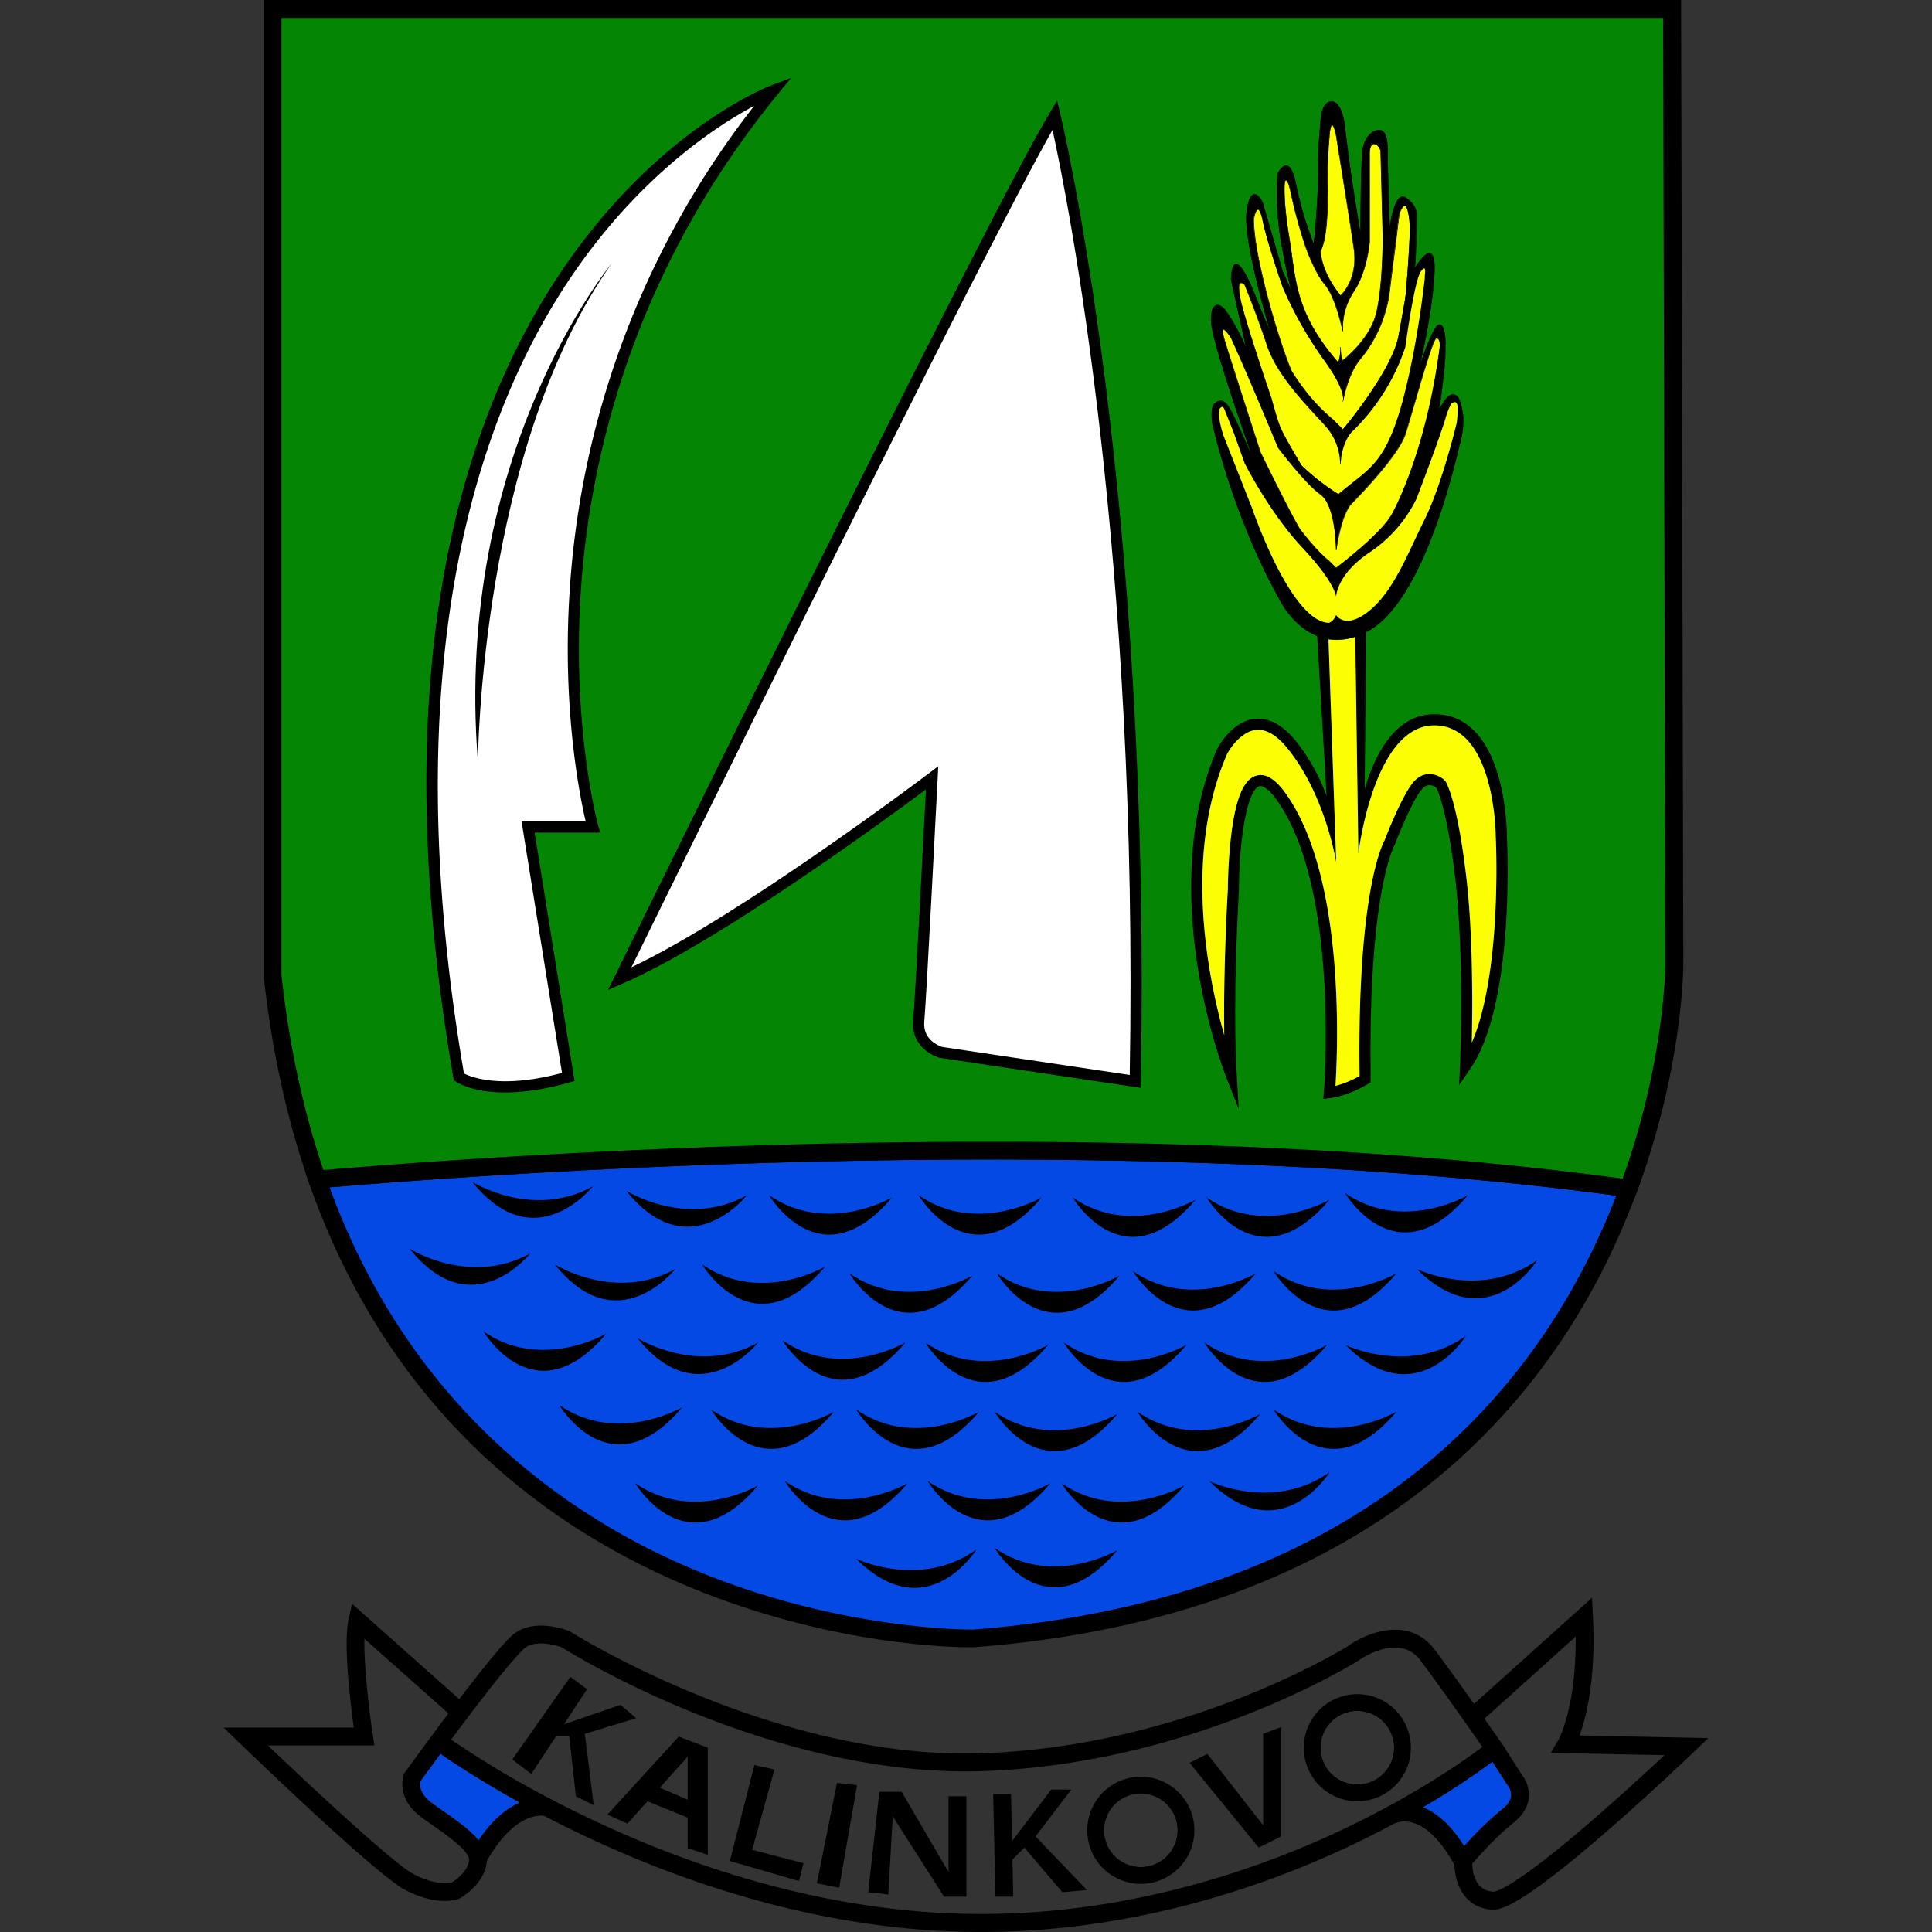
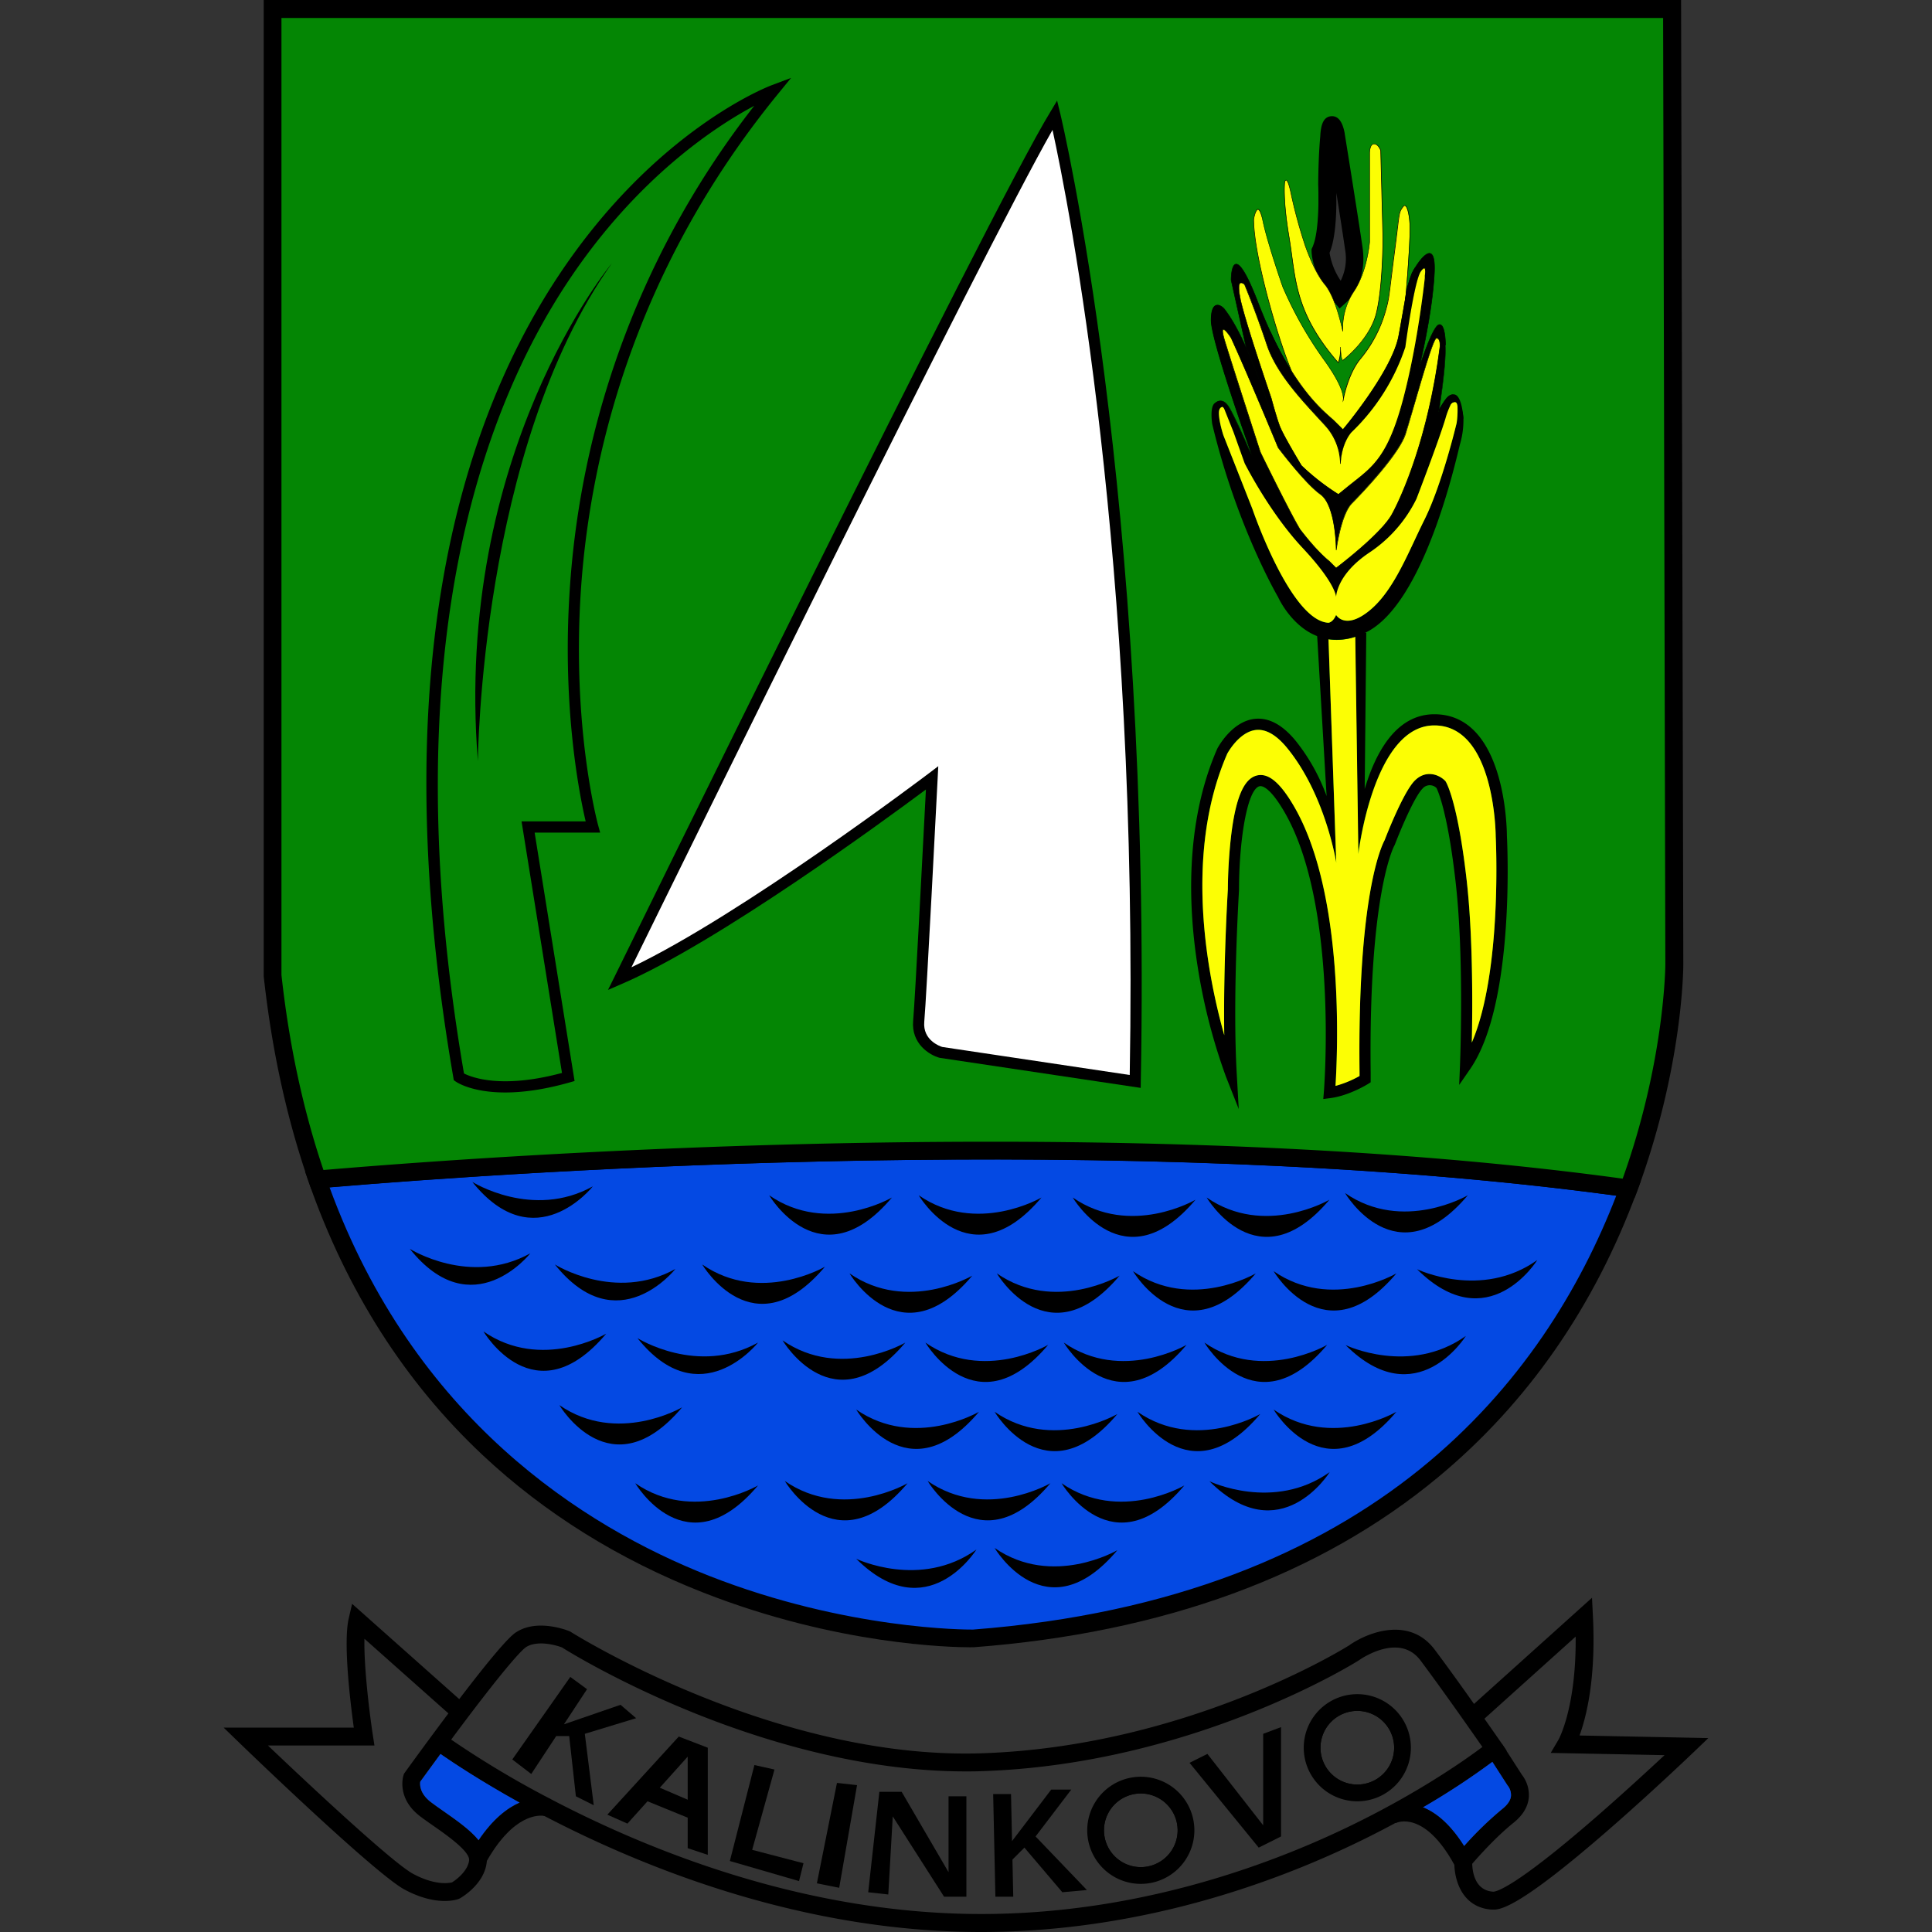
<svg xmlns="http://www.w3.org/2000/svg" version="1.1" viewBox="0 0 1000 1000" data-name="Layer 1" id="Layer_1">
  <rect x="0" y="0" width="1000" height="1000" fill="#333333" stroke="none" />
  <defs id="defs4518">
    <style id="style4516">.cls-1{fill:#0449e3;}.cls-2{fill:#048604;}.cls-3{fill:#fff;}.cls-4{fill:#fcfe04;}.cls-5{stroke:#000;stroke-miterlimit:10;stroke-width:0.25px;}</style>
  </defs>
  <g transform="translate(115.769)" id="g4806">
    <path class="cls-1" d="m 727.148,615.105 c -35.076,94.991 -122.314,216.334 -339.087,232.901 0,0 -255.118,4.54 -339.607,-237.499 93.258,-8.006 418.746,-31.656 678.694,4.598 z" id="path4522" style="fill:#0449e3;stroke-width:1.155" />
    <path d="m 386.744,852.639 c -10.017,0 -69.319,-1.155 -138.488,-28.317 C 204.538,807.2 166.101,783.239 133.994,753.096 93.858,715.41 63.612,667.949 44.087,612.032 l -1.952,-5.615 5.927,-0.52 c 93.72,-8.087 419.74,-31.621 679.756,4.621 l 5.696,0.786 -1.999,5.395 c -22.078,59.742 -56.611,109.467 -102.824,147.812 -61.336,50.95 -142.174,80.595 -240.307,88.093 h -1.664 z M 54.832,614.643 C 98.549,733.999 185.522,789.801 251.306,815.668 322.439,843.616 384.664,843.489 387.853,843.466 596.596,827.383 684.124,713.734 720.805,618.894 467.998,584.627 154.755,606.186 54.832,614.596 Z" id="path4524" style="stroke-width:1.155" />
    <path class="cls-2" d="M 749.677,4.621 H 25.29 V 504.875 c 4.321,39.604 12.339,74.645 23.164,105.631 93.258,-8.087 418.735,-31.656 678.728,4.621 23.649,-64.005 23.649,-116.029 23.649,-116.029 z M 568.222,128.818 c 0.104,-0.254 0.208,-0.508 0.289,-0.763 l 0.243,-0.716 c 1.929,-5.938 2.449,-15.019 2.53,-21.812 0,-0.312 0,-0.612 0,-0.901 0,-0.705 0,-1.386 0,-2.022 0,-0.635 0,-1.086 0,-1.594 0,-2.923 -0.081,-5.003 -0.104,-5.557 0,-2.9 0.116,-11.553 0.682,-19.964 0.104,-1.479 0.22,-2.958 0.347,-4.379 0,-0.416 0.081,-0.82 0.116,-1.225 1.155,-11.553 3.466,0 3.466,0 0,0 6.932,42.747 9.243,58.921 2.311,16.174 -6.932,24.262 -6.932,24.262 -10.398,-12.709 -10.398,-23.106 -10.398,-23.106 l 0.277,-0.601 c 0.092,-0.162 0.173,-0.347 0.243,-0.543 z" id="path4526" style="fill:#048604;stroke-width:1.155" />
    <path d="m 730.232,620.2 -3.685,-0.52 C 467.489,583.553 142.336,607.052 48.847,615.058 l -3.57,0.3 -1.155,-3.385 C 32.776,579.498 24.909,543.613 20.726,505.314 V 504.818 0 H 754.356 l 1.155,499.099 c 0,2.172 -0.277,53.595 -23.938,117.623 z M 397.061,590.947 c 106.486,0 222.018,4.737 327.06,19.121 21.801,-60.805 22.09,-110.426 22.09,-110.911 L 745.055,9.3 H 29.911 V 504.621 c 3.963,36.185 11.276,70.128 21.743,100.975 57.651,-4.899 192.188,-14.649 345.406,-14.649 z m 180.496,-431.247 -3.027,-3.697 C 563.219,142.139 563.092,130.47 563.092,129.974 v -1.04 l 0.439,-0.936 c 0.081,-0.162 0.162,-0.323 0.231,-0.497 l 0.139,-0.3 v -0.116 c 0,-0.15 0.116,-0.289 0.162,-0.427 l 0.266,-0.774 c 1.363,-4.205 2.184,-11.461 2.311,-20.403 0,-0.358 0,-0.612 0,-0.843 0,-0.763 0,-1.409 0,-2.022 0,-0.612 0,-1.005 0,-1.479 0,-3.408 -0.104,-5.453 -0.104,-5.476 v -0.22 c 0,-1.768 0.069,-11.045 0.693,-20.253 0.104,-1.525 0.22,-3.027 0.358,-4.483 0,-0.208 0,-0.462 0.058,-0.716 v -0.485 c 0.347,-3.466 0.913,-9.115 5.777,-9.358 4.864,-0.243 6.239,5.892 6.828,8.85 v 0.162 c 0.069,0.427 6.932,42.978 9.243,59.002 2.634,18.485 -8.006,28.005 -8.469,28.398 z m -5.153,-28.883 a 35.942,35.942 0 0 0 5.777,14.488 25.764,25.764 0 0 0 2.311,-15.816 c -0.97,-6.828 -2.796,-18.485 -4.564,-29.68 0,0.381 0,0.786 0,1.155 0,0.37 0,1.028 0,1.617 0,0.589 0,1.375 0,2.103 0,0.266 0,0.612 0,0.982 -0.127,10.028 -1.051,17.827 -2.75,23.106 l -0.277,0.797 c -0.081,0.254 -0.22,0.601 -0.358,0.947 a 2.819,2.819 0 0 1 -0.139,0.289 z" id="path4528" style="stroke-width:1.155" />
-     <path class="cls-3" d="m 157.574,428.047 h 33.504 c 0,0 -55.455,-198.715 93.581,-381.256 0,0 -235.686,88.96 -162.9,510.652 0,0 16.174,11.553 56.611,0 z" id="path4530" style="fill:#ffffff;stroke-width:1.155" />
+     <path class="cls-3" d="m 157.574,428.047 h 33.504 z" id="path4530" style="fill:#ffffff;stroke-width:1.155" />
    <path d="m 145.721,565.461 c -17.399,0 -25.163,-5.326 -25.637,-5.673 l -0.97,-0.682 -0.196,-1.155 C 102.257,461.447 100.432,374.405 113.661,299.274 124.22,239.036 144.357,186.261 173.506,142.405 223.277,67.54 281.194,45.034 283.643,44.11 l 10.051,-3.789 -6.793,8.318 C 210.396,142.347 189.184,240.422 184.863,306.079 c -4.679,71.191 8.861,120.72 9,121.216 l 1.017,3.662 h -33.92 l 20.669,128.576 -2.461,0.705 c -13.737,3.905 -24.782,5.222 -33.447,5.222 z m -21.339,-9.843 c 3.789,1.952 19.329,8.168 50.73,-0.266 L 154.189,425.158 h 33.192 c -3.027,-12.859 -12.293,-58.401 -8.284,-119.472 A 454.342,454.342 0 0 1 274.62,54.774 c -19.305,10.271 -60.539,36.855 -96.539,91.166 -44.942,67.794 -90.67,193.886 -53.699,409.677 z" id="path4532" style="stroke-width:1.155" />
    <path class="cls-3" d="m 430.23,59.499 c 0,0 47.368,194.094 41.592,500.254 L 371.309,544.734 c 0,0 -12.709,-3.466 -11.553,-16.174 1.155,-12.709 6.932,-125.93 6.932,-125.93 0,0 -105.134,79.717 -161.745,103.979 0,0 194.094,-396.275 225.288,-447.109 z" id="path4534" style="fill:#ffffff;stroke-width:1.155" />
    <path d="M 474.652,563.092 370.546,547.518 c -5.199,-1.421 -14.753,-7.255 -13.667,-19.225 0.982,-10.791 5.384,-95.892 6.608,-119.657 -21.535,16.036 -108.138,79.486 -157.389,100.629 l -7.175,3.119 3.466,-6.99 C 204.342,501.433 396.911,108.415 427.816,58.043 l 3.57,-5.961 1.641,6.736 c 0.474,1.941 47.368,197.964 41.672,500.994 z m -102.72,-21.189 97.047,14.511 C 473.728,288.033 437.197,104.684 429.017,67.251 392.209,131.834 236.61,448.588 211.066,500.659 c 56.969,-27.058 152.861,-99.566 153.866,-100.328 l 4.945,-3.755 -0.312,6.204 c -0.243,4.621 -5.777,113.418 -6.932,126.046 -0.866,9.543 7.995,12.674 9.3,13.078 z" id="path4536" style="stroke-width:1.155" />
    <path d="m 645.189,553.307 -5.684,8.237 0.416,-9.994 c 0,-0.555 2.311,-55.71 -2.311,-95.453 -4.009,-35.064 -8.919,-46.34 -9.843,-48.212 a 4.899,4.899 0 0 0 -7.198,0.254 c -4.379,4.379 -11.854,22.436 -14.361,29.022 l -0.231,0.462 c -0.116,0.208 -13.413,24.262 -12.293,117.473 v 5.107 l -1.352,0.843 c -0.404,0.254 -9.901,6.123 -19.64,7.348 l -3.535,0.439 0.3,-3.547 c 0.081,-0.959 7.671,-96.724 -20.415,-145.027 -7.822,-13.46 -11.865,-13.575 -12.928,-13.298 -6.528,1.756 -10.571,29.103 -10.571,53.434 v 0.185 c 0,0.543 -3.466,55.744 -1.155,95.545 l 1.017,17.919 -6.597,-16.694 a 300.788,300.788 0 0 1 -14.603,-56.611 c -4.806,-30.154 -6.932,-74.264 10.028,-113.094 l 0.081,-0.173 c 0.3,-0.578 7.498,-14.164 19.456,-15.4 7.232,-0.739 14.338,3.096 21.154,11.438 a 100.109,100.109 0 0 1 15.955,28.548 l -4.875,-82.733 v -0.427 l 5.777,-0.347 0.081,2.311 3.997,115.671 c 0,0 -5.453,-35.029 -25.417,-59.407 -5.511,-6.724 -10.918,-9.866 -16.071,-9.347 -8.492,0.866 -14.372,11.264 -14.915,12.246 -22.691,51.989 -10.317,114.643 -1.571,145.732 -0.543,-35.376 1.733,-73.328 1.86,-75.454 a 263.714,263.714 0 0 1 1.606,-27.069 c 2.311,-19.918 6.528,-30.038 13.24,-31.852 5.985,-1.606 12.154,3.466 19.421,15.967 26.11,44.919 22.644,125.999 21.454,144.658 a 53.954,53.954 0 0 0 12.443,-5.072 v -1.802 c -1.155,-91.478 11.391,-117.323 12.974,-120.223 1.282,-3.35 9.693,-24.955 15.597,-30.859 5.904,-5.904 12.501,-3.142 15.643,0 l 0.231,0.231 0.173,0.277 c 0.254,0.404 6.181,10.271 10.814,50.892 3.293,28.791 3.073,65.484 2.68,84.188 15.909,-36.97 12.408,-106.047 12.362,-106.821 v -0.15 c 0,-0.566 -0.404,-57.188 -31.771,-57.188 -31.563,0 -39.373,66.512 -39.373,66.512 l -1.606,-112.413 v -2.08 h 5.13 0.647 l -0.82,80.873 c 5.638,-18.855 16.267,-38.68 36.058,-38.68 36.797,0 37.536,59.36 37.548,62.884 0.231,4.529 4.24,87.019 -19.005,120.731 z" id="path4538" style="stroke-width:1.155" />
    <path d="m 200.899,136.328 c 0,0 -82.028,98.202 -69.319,257.637 0,0 1.155,-161.745 69.319,-257.637 z" id="path4540" style="stroke-width:1.155" />
    <path class="cls-4" d="m 646.044,539.639 c 0.393,-18.705 0.612,-55.455 -2.68,-84.188 -4.621,-40.621 -10.56,-50.488 -10.814,-50.892 l -0.173,-0.277 -0.231,-0.231 c -3.142,-3.142 -9.901,-5.777 -15.643,0 -5.742,5.777 -14.314,27.508 -15.597,30.859 -1.583,2.9 -14.072,28.744 -12.974,120.223 v 1.802 a 53.954,53.954 0 0 1 -12.443,5.13 c 1.155,-18.658 4.621,-99.739 -21.454,-144.658 -7.267,-12.501 -13.436,-17.572 -19.421,-15.967 -6.712,1.814 -10.918,11.934 -13.24,31.852 a 263.714,263.714 0 0 0 -1.606,27.069 c -0.127,2.126 -2.403,40.078 -1.86,75.454 -8.746,-31.09 -21.119,-93.731 1.571,-145.732 0.543,-0.982 6.424,-11.38 14.915,-12.246 5.153,-0.52 10.56,2.623 16.071,9.347 19.941,24.377 25.417,59.407 25.417,59.407 l -4.021,-115.671 a 30.119,30.119 0 0 0 13.864,-1.282 l 1.606,112.413 c 0,0 7.741,-66.57 39.304,-66.57 31.367,0 31.771,56.611 31.771,57.188 v 0.15 c 0.046,0.774 3.547,69.816 -12.362,106.821 z" id="path4542" style="fill:#fcfe04;stroke-width:1.155" />
    <path d="m 639.921,229.909 c -2.033,7.914 -18.485,83.183 -49.101,97.625 v 0 0 a 41.592,41.592 0 0 1 -5.095,2.022 30.119,30.119 0 0 1 -13.864,1.282 26.734,26.734 0 0 1 -5.834,-1.571 c -13.656,-5.314 -20.264,-20.218 -20.264,-20.218 0,0 -21.373,-36.393 -34.082,-89.537 0,0 -1.652,-10.213 2.022,-11.218 v 0 c 1.155,-0.335 2.935,0.312 5.476,2.565 a 4.171,4.171 0 0 0 -2.207,-0.254 c -0.947,0.196 -1.837,0.97 -1.837,3.142 0,4.621 2.311,11.553 2.311,11.553 l 15.019,38.126 c 0,0 19.64,57.766 39.281,58.921 0,0 2.311,0 4.044,-4.044 0,0 4.621,8.087 17.33,-2.311 12.709,-10.398 20.137,-30.454 28.305,-46.791 9.243,-18.485 16.752,-50.256 16.752,-50.256 a 45.878,45.878 0 0 0 0.497,-8.087 c 0,-0.173 0,-0.347 0,-0.508 -0.312,-1.976 -0.82,-2.033 -1.155,-2.253 -0.196,-0.104 -0.347,-0.254 -0.439,-0.705 0,0 4.136,1.155 4.621,9.243 a 44.214,44.214 0 0 1 -1.779,13.275 z" id="path4544" style="stroke-width:1.155" />
    <path d="m 638.188,206.225 c -0.127,0 -1.155,-0.323 -2.796,2.727 v 0 a 41.592,41.592 0 0 0 -2.981,7.671 c -3.466,11.553 -15.019,41.592 -15.019,41.592 a 70.74,70.74 0 0 1 -24.262,27.728 c -17.33,11.553 -17.33,23.106 -17.33,23.106 0,0 0,-6.932 -17.33,-25.417 -16.174,-17.249 -28.317,-40.54 -29.877,-43.567 a 6.805,6.805 0 0 1 -0.277,-0.67 l -5.661,-15.839 -4.621,-11.553 a 2.75,2.75 0 0 0 -1.051,-1.409 c -0.566,-0.3 -1.375,-0.15 -2.415,1.409 -2.311,3.466 0,-2.311 0,-2.311 l -1.155,-1.155 a 2.946,2.946 0 0 1 0.289,-0.243 v 0 c 0.901,-0.67 3.766,-2.207 6.632,2.565 3.466,5.777 10.398,21.951 10.398,21.951 0,0 0.497,0.913 1.398,2.519 v 0 c 3.616,6.447 13.714,23.938 24.782,38.438 v 0 c 5.118,6.678 10.398,12.709 15.377,16.752 l 3.466,3.466 c 0,0 23.106,-17.33 28.883,-27.728 5.361,-9.658 18.832,-39.789 24.897,-87.007 v 0 c 0.185,-1.386 0.358,-2.796 0.52,-4.217 0,0 1.756,-2.103 2.172,3.547 0.323,4.483 -0.185,13.864 -3.073,32.973 -0.069,0.416 -0.139,0.843 -0.196,1.271 0,0.104 0,0.22 0,0.335 l 0.127,-0.312 a 36.693,36.693 0 0 1 2.923,-5.361 l 0.081,-0.104 c 1.028,-1.502 2.23,-2.784 3.385,-3.038 0.947,-0.231 1.895,0.243 2.715,1.883 z" id="path4546" style="stroke-width:1.155" />
    <path d="m 575.662,309.048 c 0,-0.069 -0.243,-7.128 -17.33,-25.313 -15.701,-16.741 -27.658,-39.281 -29.9,-43.602 -0.116,-0.243 -0.208,-0.474 -0.289,-0.693 l -5.626,-15.886 -4.621,-11.553 a 2.53,2.53 0 0 0 -0.982,-1.34 c -0.809,-0.427 -1.652,0.508 -2.23,1.363 -0.728,1.155 -0.959,1.248 -1.155,1.155 -0.196,-0.092 -0.439,-0.22 0.866,-3.466 l -1.155,-1.155 0.104,-0.104 c 0,0 0.116,-0.116 0.3,-0.254 a 3.778,3.778 0 0 1 3.004,-0.751 c 1.386,0.277 2.692,1.398 3.859,3.35 3.466,5.707 10.329,21.789 10.398,21.951 v 0 c 0,0 0.485,0.913 1.386,2.507 v 0 c 3.813,6.793 13.864,24.065 24.759,38.391 v 0.058 c 5.777,7.486 10.895,13.101 15.343,16.706 l 3.385,3.385 c 1.664,-1.248 23.245,-17.7 28.744,-27.601 1.825,-3.293 18.035,-33.678 24.886,-86.961 v 0 c 0.185,-1.398 0.37,-2.807 0.531,-4.228 v 0 0 c 0,0 0.497,-0.589 1.063,-0.393 0.566,0.196 1.155,1.583 1.363,4.021 0.416,5.673 -0.624,16.775 -3.073,33.008 0,0.173 -0.058,0.347 -0.081,0.531 a 32.904,32.904 0 0 1 2.623,-4.702 1.155,1.155 0 0 1 0.092,-0.127 c 1.236,-1.802 2.403,-2.842 3.466,-3.073 1.063,-0.231 2.103,0.381 2.877,1.941 l 0.15,0.289 -0.312,-0.081 c -0.173,0 -1.155,-0.15 -2.634,2.657 v 0 a 42.643,42.643 0 0 0 -2.923,7.625 c -3.466,11.426 -14.904,41.291 -15.019,41.592 a 71.538,71.538 0 0 1 -24.262,27.797 c -17.053,11.38 -17.261,22.875 -17.261,22.991 z m -59.164,-98.722 a 1.225,1.225 0 0 1 0.555,0.139 2.888,2.888 0 0 1 1.155,1.49 l 4.621,11.553 5.661,15.851 c 0.069,0.208 0.162,0.427 0.266,0.659 2.241,4.332 14.187,26.815 29.854,43.521 13.598,14.511 16.556,21.87 17.191,24.435 0.497,-3.154 3.131,-12.709 17.33,-22.136 a 71.052,71.052 0 0 0 24.262,-27.67 c 0.116,-0.289 11.553,-30.154 15.019,-41.592 a 42.527,42.527 0 0 1 2.969,-7.694 v 0 c 1.225,-2.311 2.149,-2.761 2.657,-2.796 -0.693,-1.271 -1.513,-1.791 -2.438,-1.571 -0.924,0.22 -2.114,1.248 -3.304,2.981 l -0.069,0.092 a 35.33,35.33 0 0 0 -2.923,5.349 l -0.116,0.312 -0.277,-0.081 c 0,0 0,-0.104 0,-0.162 v -0.185 c 0.058,-0.416 0.127,-0.843 0.196,-1.259 2.438,-16.174 3.466,-27.3 3.062,-32.938 -0.22,-3.027 -0.82,-3.662 -1.155,-3.778 -0.335,-0.116 -0.635,0.185 -0.728,0.277 -0.162,1.409 -0.335,2.819 -0.52,4.182 v 0 a 314.894,314.894 0 0 1 -12.709,57.639 c -5.395,16.452 -10.329,26.064 -12.2,29.438 -5.777,10.305 -28.687,27.601 -28.883,27.728 l -0.104,0.081 -3.558,-3.558 c -4.448,-3.616 -9.635,-9.243 -15.389,-16.764 v 0 c -10.976,-14.384 -20.992,-31.667 -24.793,-38.449 v 0 l -1.386,-2.495 c -0.069,-0.173 -6.932,-16.244 -10.398,-21.951 -1.155,-1.872 -2.311,-2.946 -3.662,-3.212 a 3.57,3.57 0 0 0 -2.761,0.693 l -0.173,0.139 1.155,1.155 v 0.092 a 16.925,16.925 0 0 0 -1.028,3.166 5.014,5.014 0 0 0 0.774,-0.994 c 0.624,-1.329 1.317,-1.687 1.849,-1.687 z" id="path4548" style="stroke-width:1.155" />
    <path class="cls-4" d="m 638.188,218.933 c 0,0 -7.51,31.771 -16.752,50.256 -8.168,16.336 -15.597,36.393 -28.305,46.791 -12.709,10.398 -17.33,2.311 -17.33,2.311 -1.733,4.044 -4.044,4.044 -4.044,4.044 -19.64,-1.155 -39.281,-58.921 -39.281,-58.921 l -15.019,-38.126 c 0,0 -2.311,-6.932 -2.311,-11.553 0,-2.172 0.89,-2.946 1.837,-3.142 a 2.75,2.75 0 0 1 1.051,1.409 l 4.621,11.553 5.661,15.839 a 6.805,6.805 0 0 0 0.277,0.67 c 1.56,3.027 13.702,26.318 29.877,43.567 17.33,18.485 17.33,25.417 17.33,25.417 0,0 0,-11.553 17.33,-23.106 a 70.74,70.74 0 0 0 24.262,-27.728 c 0,0 11.553,-30.038 15.019,-41.592 a 41.592,41.592 0 0 1 2.958,-7.671 v 0 l 0.508,-0.416 a 2.888,2.888 0 0 1 1.594,-0.451 c 0.37,0.22 0.878,0.277 1.155,2.253 0,0.162 0,0.335 0,0.508 a 45.878,45.878 0 0 1 -0.439,8.087 z" id="path4550" style="fill:#fcfe04;stroke-width:1.155" />
    <path d="m 641.654,216.623 v 0 c -0.289,0.116 -2.311,0.728 -2.311,-4.621 0,-3.038 -0.959,-3.847 -1.872,-3.917 a 2.888,2.888 0 0 0 -1.594,0.451 l -0.497,0.404 v 0 c -1.409,1.155 -5.349,4.148 -6.296,3.893 a 0.081,0.081 0 0 1 -0.069,0 c -0.231,-0.104 -0.208,-0.485 0.196,-1.271 a 29.495,29.495 0 0 1 2.75,-4.021 c 0,0 0,0 0,0 l 0.081,-0.104 a 9.427,9.427 0 0 1 3.385,-3.038 c 5.557,-2.449 6.227,12.223 6.227,12.223 z" id="path4552" style="stroke-width:1.155" />
    <path d="m 535.364,244.35 c 0,0 -1.259,-3.466 -3.212,-9.012 v 0 c -6.608,-18.716 -21.05,-60.631 -21.05,-69.55 0,-11.553 5.546,-7.556 6.932,-5.777 3.917,5.003 7.706,12.073 11.276,20.056 1.849,4.148 3.651,8.549 5.384,13.055 0.578,1.49 1.155,2.992 1.698,4.494 v 0 c 1.86,5.014 3.628,10.063 5.291,14.938 v 0 c 1.005,2.969 1.964,5.846 2.9,8.619 a 40.159,40.159 0 0 0 3.674,7.949 c 0.497,0.832 1.017,1.652 1.583,2.449 h -4.078 c 0,0 -15.273,-36.97 -24.262,-56.611 -0.381,-0.832 -6.932,-10.398 -3.466,1.155 3.466,11.553 18.485,57.766 18.485,57.766 0,0 15.389,31.552 20.415,39.824 v 0 c 0.127,0.208 0.243,0.404 0.358,0.578 8.11,12.813 -21.928,-29.934 -21.928,-29.934 z" id="path4554" style="stroke-width:1.155" />
    <path d="m 558.713,276.896 c -0.243,0 -1.306,-1.213 -11.946,-16.174 -5.777,-8.087 -11.461,-16.174 -11.553,-16.302 v 0 c 0,0 -1.271,-3.535 -3.2,-8.988 v 0 0 c -6.331,-17.942 -21.038,-60.597 -21.038,-69.562 0,-4.621 0.89,-7.325 2.646,-7.926 1.756,-0.601 3.674,0.959 4.54,2.056 3.582,4.621 7.371,11.334 11.287,20.091 1.756,3.94 3.57,8.33 5.395,13.067 0.543,1.409 1.155,2.911 1.687,4.46 v 0.058 c 1.629,4.402 3.362,9.243 5.291,14.938 v 0 0 l 1.698,5.026 1.155,3.581 a 39.72,39.72 0 0 0 3.662,7.926 c 0.566,0.947 1.063,1.721 1.571,2.438 l 0.162,0.231 h -4.471 v -0.092 c -0.15,-0.37 -15.366,-37.213 -24.262,-56.611 -0.3,-0.647 -2.946,-4.425 -3.87,-4.425 h -0.104 c -0.231,0.081 -0.624,0.797 0.774,5.453 3.466,11.426 18.335,57.304 18.485,57.766 0.15,0.462 15.435,31.621 20.403,39.789 v 0 a 0.162,0.162 0 0 1 0,0.058 l 0.058,0.104 q 0.139,0.243 0.277,0.451 c 1.548,2.426 1.49,2.461 1.34,2.565 z m -23.222,-32.615 c 5.534,7.868 19.017,26.954 22.471,31.413 -0.196,-0.312 -0.439,-0.716 -0.774,-1.225 l -0.289,-0.462 -0.092,-0.162 c -4.968,-8.18 -20.264,-39.512 -20.415,-39.835 -0.15,-0.323 -15.019,-46.363 -18.485,-57.766 -1.456,-4.864 -1.04,-5.65 -0.589,-5.777 1.155,-0.416 4.125,4.113 4.321,4.564 8.676,18.924 23.384,54.485 24.262,56.53 h 3.732 c -0.462,-0.659 -0.913,-1.375 -1.433,-2.241 a 40.552,40.552 0 0 1 -3.685,-7.972 l -1.155,-3.582 -1.698,-5.037 v 0 0 c -1.929,-5.65 -3.651,-10.525 -5.28,-14.927 v 0 0 c -0.566,-1.548 -1.155,-3.062 -1.698,-4.483 -1.814,-4.725 -3.628,-9.115 -5.372,-13.055 -3.917,-8.734 -7.694,-15.47 -11.264,-20.022 -0.682,-0.878 -2.611,-2.519 -4.217,-1.976 -1.606,0.543 -2.449,3.2 -2.449,7.66 0,8.919 14.684,51.527 21.015,69.458 v 0 0 c 1.814,5.164 2.969,8.619 3.096,8.896 z" id="path4556" style="stroke-width:1.155" />
    <path d="m 578.111,257.244 -0.104,-0.058 c -0.15,-0.081 -15.158,-8.249 -24.562,-20.599 -0.427,-0.566 -0.878,-1.155 -1.317,-1.687 -0.82,-1.017 -1.664,-2.068 -2.415,-3.177 l -1.802,-3.466 -10.398,-25.417 -1.282,-5.164 c -5.361,-21.732 -8.769,-36.081 -10.121,-42.666 l 0.277,-0.069 c 2.669,12.246 15.886,50.834 16.024,51.262 0,0.127 3.096,11.438 4.621,15.019 1.779,4.205 7.602,14.176 10.918,19.744 a 120.269,120.269 0 0 0 19.005,14.765 l 5.696,-4.621 1.028,-0.82 z m -36.3,-44.676 6.4,15.608 1.779,3.466 c 0.739,1.086 1.583,2.137 2.392,3.154 0.439,0.543 0.901,1.155 1.329,1.675 8.954,11.773 23.002,19.721 24.366,20.472 l 3.732,-4.621 -4.76,3.801 h -0.081 -0.081 A 120.789,120.789 0 0 1 557.755,241.208 v 0 c -3.316,-5.569 -9.139,-15.539 -10.941,-19.768 -1.513,-3.581 -4.621,-14.927 -4.621,-15.019 -0.116,-0.323 -9.566,-27.947 -14.106,-43.902 1.791,7.845 4.621,19.64 8.469,35.191 v 0 0.081 l 1.259,5.083 z" id="path4558" style="stroke-width:1.155" />
    <path d="m 582.825,251.398 -0.162,-0.243 2.311,-1.849 c 10.34,-8.157 17.803,-14.06 25.325,-41.961 6.932,-25.856 10.502,-55.074 11.426,-63.404 h 0.277 c -0.277,2.911 -2.877,29.195 -6.805,57.662 -4.529,33.054 -31.228,49.124 -32.372,49.794 z m 37.525,-94.066 a 428.035,428.035 0 0 1 -9.751,50.049 c -7.463,27.728 -14.892,33.805 -25.117,41.869 7.186,-5.107 25.729,-20.726 29.461,-47.703 2.345,-17.018 4.228,-33.285 5.407,-44.214 z" id="path4560" style="stroke-width:1.155" />
    <path class="cls-5" d="m 628.945,168.099 c -3.235,1.074 -9.497,20.264 -10.317,22.829 0.716,-2.958 6.932,-28.733 8.006,-49.402 0.959,-18.185 -6.851,-8.087 -10.178,-2.553 a 21.489,21.489 0 0 0 -1.375,2.553 59.973,59.973 0 0 0 -3.316,12.038 v 0 c -0.924,4.818 -1.883,10.999 -3.616,20.264 -3.466,18.485 -28.883,48.523 -28.883,48.523 0,0 0,-0.104 -4.621,-4.621 -2.842,-2.796 -11.438,-8.908 -21.951,-25.59 a 178.047,178.047 0 0 1 -10.941,-20.415 c -2.126,-4.621 -4.275,-9.658 -6.412,-15.227 -13.945,-36.254 -13.864,-11.553 -13.864,-11.553 l 7.81,35.076 c 1.849,4.148 3.651,8.549 5.384,13.055 0.578,1.49 1.155,2.992 1.698,4.494 v 0 c 1.86,5.014 3.628,10.063 5.291,14.938 v 0 c 1.005,2.969 1.964,5.846 2.9,8.619 a 40.159,40.159 0 0 0 3.674,7.949 c 0.497,0.832 1.017,1.652 1.583,2.449 l 6.608,7.983 c -0.982,-1.017 -1.952,-2.056 -2.877,-3.131 a 51.885,51.885 0 0 1 -3.732,-4.852 h -4.055 c 0,0 13.864,18.485 21.951,24.262 8.087,5.777 8.087,28.883 8.087,28.883 0,0 2.311,-18.485 8.087,-24.262 5.777,-5.777 24.262,-25.417 27.728,-35.815 3.466,-10.398 13.864,-49.679 16.174,-49.679 1.698,0 1.837,2.75 1.791,4.217 v 0 c 0,0.508 0,0.855 0,0.855 l 2.738,-1.571 0.092,0.081 c 0,0 0,-11.553 -3.466,-10.398 z m -46.213,83.183 -5.777,4.621 A 118.998,118.998 0 0 1 557.859,241.012 v 0 c -2.114,-3.593 -8.977,-15.146 -10.941,-19.768 -1.537,-3.616 -4.621,-15.019 -4.621,-15.019 0,0 -13.321,-38.877 -16.024,-51.273 0,0 0,-0.058 0,-0.092 0,-0.22 -0.092,-0.427 -0.127,-0.624 -2.311,-11.553 2.311,-6.932 2.311,-6.932 0,0 5.777,13.864 11.553,31.194 5.777,17.33 23.106,33.504 31.194,42.747 a 29.68,29.68 0 0 1 6.932,18.843 c 0.543,-11.345 5.777,-16.533 5.777,-16.533 a 108.219,108.219 0 0 0 27.728,-43.902 c 0,0 4.621,-34.66 8.087,-39.281 3.466,-4.621 2.311,2.311 2.311,2.311 v 0.323 c 0,0 0,0.104 0,0.173 0,0.069 0,0.139 0,0.22 v 0.3 a 1.733,1.733 0 0 0 0,0.254 c -0.716,6.493 -4.252,36.774 -11.426,63.427 -8.087,30.038 -16.174,34.66 -27.728,43.902 z" id="path4562" style="stroke:#000000;stroke-width:0.289px;stroke-miterlimit:10" />
    <path class="cls-4" d="m 622.013,142.682 v 0.323 c 0,0 0,0.104 0,0.173 0,0.069 0,0.139 0,0.22 v 0.3 a 1.733,1.733 0 0 0 0,0.254 c -0.716,6.493 -4.252,36.774 -11.426,63.427 -8.087,30.038 -16.174,34.66 -27.728,43.902 v 0 l -5.777,4.621 A 118.998,118.998 0 0 1 557.986,241.012 v 0 c -2.241,-3.593 -9.104,-15.146 -11.068,-19.768 -1.537,-3.616 -4.621,-15.019 -4.621,-15.019 0,0 -13.321,-38.877 -16.024,-51.273 0,0 0,-0.058 0,-0.092 0,-0.22 -0.092,-0.427 -0.127,-0.624 -2.311,-11.553 2.311,-6.932 2.311,-6.932 0,0 5.777,13.864 11.553,31.194 5.777,17.33 23.106,33.504 31.194,42.747 a 29.68,29.68 0 0 1 6.932,18.843 c 0.543,-11.345 5.777,-16.533 5.777,-16.533 a 108.219,108.219 0 0 0 27.728,-43.902 c 0,0 4.621,-34.66 8.087,-39.281 3.466,-4.621 2.288,2.311 2.288,2.311 z" id="path4564" style="fill:#fcfe04;stroke-width:1.155" />
    <path d="m 576.956,256.077 h -0.081 a 120.789,120.789 0 0 1 -19.132,-14.915 v 0 c -3.316,-5.569 -9.139,-15.539 -10.941,-19.768 -1.513,-3.581 -4.621,-14.927 -4.621,-15.019 -0.127,-0.381 -13.356,-39.015 -16.024,-51.273 a 0.081,0.081 0 0 1 0,-0.058 v -0.185 c 0,-0.162 -0.069,-0.323 -0.092,-0.485 -0.936,-4.621 -0.855,-7.313 0.231,-7.891 1.086,-0.578 2.311,0.774 2.311,0.832 v 0 c 0,0.139 5.777,14.072 11.553,31.194 4.714,14.153 17.006,27.37 25.972,36.97 1.918,2.056 3.72,4.009 5.187,5.684 a 29.438,29.438 0 0 1 6.932,16.706 c 1.051,-9.751 5.557,-14.361 5.603,-14.407 a 109.005,109.005 0 0 0 27.728,-43.833 c 0.185,-1.398 4.621,-34.729 8.087,-39.339 0.982,-1.294 1.664,-1.814 2.172,-1.594 0.959,0.416 0.462,3.628 0.393,4.021 v 0.312 0.069 c 0,0 0,0.058 0,0.092 a 0.393,0.393 0 0 1 0,0.127 0.439,0.439 0 0 1 0,0.116 v 0.289 a 1.906,1.906 0 0 0 0,0.243 c -0.913,8.365 -4.46,37.594 -11.426,63.462 -7.544,28.005 -15.019,33.92 -25.417,42.123 -0.763,0.601 -1.548,1.213 -2.311,1.849 h -0.058 c -1.467,1.155 -5.777,4.621 -5.777,4.621 z M 526.699,146.529 a 0.832,0.832 0 0 0 -0.37,0.092 c -0.659,0.358 -1.155,1.952 -0.081,7.59 l 0.104,0.474 v 0.139 a 0.081,0.081 0 0 1 0,0.058 v 0 c 2.669,12.246 15.886,50.834 16.024,51.262 0,0.127 3.096,11.438 4.621,15.019 1.779,4.205 7.602,14.176 10.918,19.744 a 120.269,120.269 0 0 0 19.04,14.823 l 5.696,-4.621 v 0 l 2.311,-1.825 c 10.34,-8.157 17.803,-14.06 25.325,-41.961 6.932,-25.856 10.502,-55.074 11.426,-63.404 a 0.855,0.855 0 0 1 0,-0.243 c 0,-0.116 0,-0.231 0,-0.323 a 0.22,0.22 0 0 1 0,-0.092 0.427,0.427 0 0 1 0,-0.127 c 0,0 0,0 0,-0.092 v -0.058 -0.347 c 0.208,-1.306 0.347,-3.466 -0.231,-3.709 -0.196,-0.081 -0.693,0 -1.825,1.513 -3.466,4.529 -8.018,38.865 -8.087,39.212 a 109.34,109.34 0 0 1 -27.728,43.983 c -0.058,0 -5.153,5.28 -5.684,16.44 h -0.289 a 29.773,29.773 0 0 0 -6.932,-18.751 c -1.467,-1.675 -3.281,-3.616 -5.187,-5.673 -8.85,-9.658 -21.142,-22.887 -25.902,-37.155 -5.592,-16.764 -11.241,-30.454 -11.553,-31.194 a 2.946,2.946 0 0 0 -1.583,-0.774 z" id="path4566" style="stroke-width:1.155" />
    <path class="cls-4" d="m 629.581,179.248 v 0 c -6.065,47.264 -19.536,77.395 -24.897,87.053 -5.777,10.398 -28.883,27.728 -28.883,27.728 l -3.466,-3.466 c -4.968,-4.032 -10.259,-10.074 -15.377,-16.752 v 0 c -5.049,-8.307 -20.438,-39.859 -20.438,-39.859 0,0 -15.019,-46.213 -18.485,-57.766 -3.466,-11.553 3.085,-1.987 3.466,-1.155 8.988,19.64 24.262,56.611 24.262,56.611 0,0 13.864,18.485 21.951,24.262 8.087,5.777 8.087,28.883 8.087,28.883 0,0 2.311,-18.485 8.087,-24.262 5.777,-5.777 24.262,-25.417 27.728,-35.815 3.466,-10.398 13.864,-49.679 16.174,-49.679 1.698,0 1.837,2.75 1.791,4.217 z" id="path4568" style="fill:#fcfe04;stroke-width:1.155" />
    <path d="m 575.801,294.226 -3.558,-3.558 c -4.448,-3.616 -9.635,-9.243 -15.389,-16.764 v -0.058 c -4.968,-8.18 -20.264,-39.512 -20.415,-39.835 -0.15,-0.323 -15.019,-46.363 -18.485,-57.766 -1.456,-4.864 -1.04,-5.65 -0.589,-5.777 1.155,-0.416 4.125,4.113 4.321,4.564 8.815,19.236 23.857,55.629 24.262,56.611 0.462,0.612 14.026,18.589 21.951,24.262 6.84,4.887 7.937,21.685 8.087,27.231 0.739,-4.76 3.177,-17.907 7.868,-22.598 0.243,-0.231 23.707,-23.8 27.728,-35.815 1.063,-3.166 2.738,-8.942 4.621,-15.632 5.615,-19.352 10.051,-34.14 11.634,-34.14 a 1.456,1.456 0 0 1 1.063,0.439 c 0.797,0.832 0.913,2.588 0.866,3.917 v 0 a 314.894,314.894 0 0 1 -12.709,57.639 c -5.395,16.452 -10.329,26.064 -12.2,29.438 -5.777,10.305 -28.687,27.601 -28.883,27.728 z m -18.716,-20.484 c 5.777,7.486 10.895,13.101 15.343,16.706 l 3.385,3.385 c 1.664,-1.248 23.245,-17.7 28.744,-27.601 1.825,-3.293 18.035,-33.678 24.886,-86.961 v 0 c 0,-1.051 0,-2.923 -0.786,-3.709 a 1.155,1.155 0 0 0 -0.855,-0.358 c -1.502,0 -7.429,20.415 -11.357,33.932 -1.941,6.689 -3.628,12.466 -4.621,15.643 -4.009,12.027 -27.531,35.63 -27.728,35.815 -5.673,5.673 -8.087,23.996 -8.087,24.181 h -0.277 c 0,-0.231 -0.104,-23.106 -8.087,-28.767 -7.983,-5.661 -21.847,-24.1 -21.951,-24.262 v 0 c -0.15,-0.37 -15.366,-37.213 -24.262,-56.611 -0.3,-0.647 -2.946,-4.425 -3.87,-4.425 h -0.104 c -0.231,0.081 -0.624,0.797 0.774,5.453 3.466,11.426 18.335,57.304 18.485,57.766 0.15,0.462 15.435,31.621 20.403,39.789 z" id="path4570" style="stroke-width:1.155" />
    <polygon points="632.16,212.22 630.64,205.39 630.88,205.33 632.4,212.16 " id="polygon4572" transform="matrix(1.155,0,0,1.155,-199.42,-57.188)" />
    <path d="m 618.663,191.298 -0.116,-0.092 h -0.058 v 0 0 0 -0.116 0 0 l 0.081,0.081 v 0 l 0.092,-0.081 0.092,0.104 z" id="path4574" style="stroke-width:1.155" />
-     <path class="cls-5" d="m 611.616,102.246 c -5.777,-3.466 -8.087,16.174 -8.087,16.174 0,0 -1.155,-32.349 -1.155,-41.592 0,-9.243 -3.154,-9.97 -5.777,-9.243 -2.623,0.728 -5.777,3.466 -6.932,9.243 -1.155,5.777 -1.155,43.902 -1.155,43.902 -2.311,-5.777 -8.087,-54.3 -8.087,-54.3 0,0 -1.155,-13.864 -6.932,-13.864 -5.777,0 -5.777,11.553 -5.777,11.553 a 227.379,227.379 0 0 0 -1.155,25.417 c 0,16.175 -2.311,36.97 -2.311,36.97 a 184.632,184.632 0 0 1 -9.243,-31.194 c -3.466,-17.33 -9.243,-5.777 -9.243,-5.777 0,0 -1.155,8.087 0,23.106 1.155,15.019 6.932,38.126 6.932,38.126 l -4.621,-10.398 -10.398,-35.815 c 0,0 -5.777,-11.553 -8.087,4.621 -1.849,12.928 8.087,48.755 12.189,62.595 a 178.047,178.047 0 0 0 10.918,20.415 c -6.366,-14.846 -19.49,-58.748 -19.64,-78.389 0,-1.155 2.311,-11.553 4.621,0 2.311,11.553 10.398,34.66 10.398,34.66 a 200.009,200.009 0 0 0 20.796,36.97 c 9.866,13.459 10.675,19.248 10.548,21.165 0.601,-3.038 3.142,-14.234 9.092,-21.165 a 66.547,66.547 0 0 0 12.709,-24.262 c 2.16,-7.544 1.745,-8.157 4.621,-30.038 2.807,-21.397 2.033,-20.981 4.621,-24.262 1.872,-2.368 3.466,4.621 3.466,11.553 0,8.757 -1.641,28.964 -2.16,35.145 a 59.973,59.973 0 0 1 3.316,-12.038 21.489,21.489 0 0 1 1.375,-2.553 c 0.936,-7.521 0.936,-28.64 0.936,-28.64 0,0 0,-4.621 -5.777,-8.087 z m -43.625,27.127 c 0.081,-0.173 0.162,-0.358 0.231,-0.543 0.069,-0.185 0.208,-0.508 0.289,-0.763 a 7.452,7.452 0 0 0 0.243,-0.716 c 0.058,-0.185 0.116,-0.37 0.162,-0.555 0.046,-0.185 0.196,-0.705 0.289,-1.074 0.092,-0.37 0.092,-0.416 0.15,-0.624 a 95.349,95.349 0 0 0 1.906,-18.046 c 0,-0.52 0,-1.017 0,-1.513 0,-0.312 0,-0.612 0,-0.901 0,-0.705 0,-1.386 0,-2.022 0,-0.635 0,-1.086 0,-1.594 0,-2.923 -0.081,-5.003 -0.104,-5.557 0,-0.104 0,-0.15 0,-0.15 0,0 0,-1.548 0,-4.067 0,-0.751 0,-1.548 0,-2.392 0,-0.416 0,-0.855 0,-1.306 0,-1.71 0.104,-3.616 0.196,-5.615 a 0.936,0.936 0 0 0 0,-0.185 c 0.058,-1.513 0.139,-3.085 0.243,-4.679 l 0.104,-1.571 c 0.104,-1.479 0.22,-2.958 0.347,-4.379 0,-0.416 0.081,-0.82 0.116,-1.225 1.155,-11.553 3.466,0 3.466,0 0,0 6.932,42.747 9.243,58.921 2.311,16.174 -6.932,24.262 -6.932,24.262 -10.398,-12.709 -10.398,-23.106 -10.398,-23.106 z m 28.606,32.95 c -3.466,13.864 -17.33,24.262 -17.33,24.262 -1.155,-1.155 -1.155,-6.932 -1.155,-6.932 0,5.777 -1.155,8.087 -1.155,8.087 -23.106,-26.572 -21.951,-43.902 -25.417,-64.698 -3.466,-20.796 -2.311,-28.883 -2.311,-28.883 0,0 1.155,-4.621 3.466,6.932 a 253.639,253.639 0 0 0 6.932,25.417 c 0,0 4.621,13.864 10.398,20.796 5.777,6.932 9.243,24.262 9.243,24.262 a 34.094,34.094 0 0 1 5.777,-20.796 c 6.932,-10.398 8.087,-25.417 8.087,-25.417 V 79.14 c 0,0 0,-4.621 2.311,-4.621 2.311,0 3.466,3.466 3.466,3.466 l 1.155,45.058 c 0,0 0,25.417 -3.466,39.281 z" id="path4576" style="stroke:#000000;stroke-width:0.289px;stroke-miterlimit:10" />
    <path d="m 553.722,194.741 -10.398,-17.33 c 0,0 -0.67,-2.16 -1.687,-5.592 l 0.266,-0.104 a 179.075,179.075 0 0 0 10.941,20.391 v 0 c 0.393,0.924 0.774,1.756 1.155,2.472 z m -1.698,-3.385 0.612,1.017 v -0.116 z m -9.555,-17.746 c 0.693,2.311 1.155,3.674 1.155,3.685 l 6.343,10.571 c -2.611,-4.413 -5.107,-9.185 -7.498,-14.257 z" id="path4578" style="stroke-width:1.155" />
    <path d="m 579.036,208.281 0.104,-0.947 c 0,-0.15 0.081,-0.497 0.139,-0.774 h 0.277 a 2.103,2.103 0 0 1 -0.15,0.797 z" id="path4580" style="stroke-width:1.155" />
    <path d="m 568.649,128.114 -0.277,-0.092 0.139,-0.381 c 3.293,-10.005 1.386,-28.652 1.375,-28.883 -0.012,-0.231 1.086,-16.302 2.195,-27.728 h 0.277 c -0.116,1.317 -0.231,2.75 -0.347,4.379 v 0 c -0.601,9.058 -0.67,18.208 -0.682,19.952 0,0.728 0.104,2.831 0.104,5.557 0,0.508 0,1.04 0,1.594 0,0.555 0,1.317 0,2.022 0,0.289 0,0.589 0,0.901 -0.069,6.655 -0.578,15.851 -2.53,21.859 0,0.116 -0.081,0.22 -0.116,0.335 -0.035,0.116 -0.092,0.358 -0.139,0.485 z m 2.68,-45.162 c -0.659,8.307 -1.155,15.724 -1.155,15.839 a 126.797,126.797 0 0 1 0.393,17.931 c 0.381,-3.882 0.531,-7.856 0.566,-11.184 0,-0.312 0,-0.612 0,-0.901 0,-0.705 0,-1.386 0,-2.022 0,-0.635 0,-1.086 0,-1.594 0,-2.715 -0.069,-4.818 -0.104,-5.546 0.023,-1.317 0.058,-6.377 0.3,-12.524 z" id="path4582" style="stroke-width:1.155" />
    <path class="cls-4" d="m 613.926,118.42 c 0,8.757 -1.641,28.964 -2.16,35.145 v 0 c -0.924,4.818 -1.883,10.999 -3.616,20.264 -3.466,18.485 -28.883,48.523 -28.883,48.523 0,0 0,-0.104 -4.621,-4.621 -2.842,-2.796 -11.438,-8.908 -21.951,-25.59 -6.366,-14.8 -19.49,-58.702 -19.64,-78.342 0,-1.155 2.311,-11.553 4.621,0 2.311,11.553 10.398,34.66 10.398,34.66 a 200.009,200.009 0 0 0 20.796,36.97 c 9.866,13.459 10.675,19.248 10.548,21.165 -0.081,0.393 -0.127,0.647 -0.139,0.751 a 2.311,2.311 0 0 0 0.139,-0.751 c 0.601,-3.038 3.142,-14.234 9.092,-21.165 a 66.547,66.547 0 0 0 12.709,-24.262 c 2.16,-7.544 1.745,-8.157 4.621,-30.038 2.807,-21.397 2.033,-20.981 4.621,-24.262 1.872,-2.311 3.466,4.621 3.466,11.553 z" id="path4584" style="fill:#fcfe04;stroke-width:1.155" />
    <path d="m 579.267,222.688 -0.069,-0.22 c -0.081,-0.092 -0.659,-0.705 -4.621,-4.621 -0.462,-0.462 -1.074,-0.994 -1.849,-1.687 -3.963,-3.466 -11.322,-9.982 -20.103,-23.927 -6.655,-15.447 -19.536,-59.187 -19.64,-78.469 0,-0.659 0.924,-5.395 2.311,-5.546 h 0.069 c 0.924,0 1.733,1.802 2.472,5.522 2.311,11.403 10.317,34.405 10.398,34.66 a 202.308,202.308 0 0 0 20.796,36.97 c 8.353,11.391 10.225,17.33 10.537,20.056 0.936,-4.217 3.535,-13.864 8.884,-20.068 a 67.332,67.332 0 0 0 12.709,-24.204 c 1.537,-5.395 1.768,-7.198 2.831,-15.863 0.404,-3.35 0.97,-7.937 1.791,-14.164 0.693,-5.303 1.155,-9.335 1.525,-12.281 1.155,-9.185 1.155,-9.543 3.119,-12.05 q 0.543,-0.67 1.155,-0.485 c 1.617,0.566 2.623,6.736 2.623,12.131 0,8.792 -1.664,29.137 -2.172,35.156 v 0 c -0.416,2.218 -0.843,4.714 -1.352,7.602 -0.612,3.581 -1.317,7.637 -2.311,12.709 -3.466,18.312 -28.652,48.292 -28.883,48.593 z M 535.364,108.542 v 0 c -1.155,0.127 -2.103,4.517 -2.091,5.257 0.139,19.248 13.009,62.93 19.64,78.331 8.746,13.864 16.094,20.368 20.033,23.857 0.786,0.682 1.398,1.225 1.872,1.687 3.212,3.166 4.205,4.171 4.517,4.506 1.779,-2.126 25.417,-30.697 28.744,-48.327 0.947,-5.06 1.641,-9.115 2.311,-12.709 0.497,-2.888 0.924,-5.395 1.352,-7.579 v 0 c 0.508,-6.031 2.172,-26.364 2.172,-35.145 0,-5.869 -1.155,-11.403 -2.426,-11.854 -0.254,-0.081 -0.508,0 -0.786,0.393 -1.918,2.438 -1.964,2.784 -3.062,11.9 -0.347,2.946 -0.832,6.932 -1.537,12.293 -0.809,6.216 -1.375,10.802 -1.791,14.153 -1.063,8.688 -1.282,10.49 -2.831,15.897 a 67.471,67.471 0 0 1 -12.709,24.32 c -5.881,6.863 -8.422,17.884 -9.058,21.096 a 2.08,2.08 0 0 1 -0.15,0.786 l -0.37,0.878 0.104,-0.947 c 0,-0.15 0.081,-0.497 0.139,-0.774 0.116,-1.825 -0.659,-7.59 -10.525,-21.05 a 202.366,202.366 0 0 1 -20.796,-36.97 c -0.081,-0.243 -8.087,-23.257 -10.398,-34.66 -1.098,-4.61 -1.941,-5.338 -2.357,-5.338 z" id="path4586" style="stroke-width:1.155" />
    <path d="m 611.373,156.442 0.104,-1.063 c 0,0 0,-0.647 0.139,-1.779 v 0 a 61.036,61.036 0 0 1 3.327,-12.073 23.222,23.222 0 0 1 1.386,-2.565 l 0.358,-0.589 -0.092,0.682 a 13.205,13.205 0 0 1 -0.22,1.409 128.761,128.761 0 0 1 -4.621,15.019 z m 4.864,-16.775 a 17.572,17.572 0 0 0 -0.994,1.918 60.354,60.354 0 0 0 -3.316,12.004 v 0 c 0,0.266 0,0.508 0,0.716 a 119.888,119.888 0 0 0 4.252,-13.979 c -0.046,-0.173 0.058,-0.393 0.058,-0.659 z" id="path4588" style="stroke-width:1.155" />
    <path class="cls-4" d="m 600.062,123.042 c 0,0 0,25.417 -3.466,39.281 -3.466,13.864 -17.33,24.262 -17.33,24.262 -1.155,-1.155 -1.155,-6.932 -1.155,-6.932 0,5.777 -1.155,8.087 -1.155,8.087 -23.106,-26.572 -21.951,-43.902 -25.417,-64.698 -3.466,-20.796 -2.311,-28.883 -2.311,-28.883 0,0 1.155,-4.621 3.466,6.932 a 253.639,253.639 0 0 0 6.932,25.417 c 0,0 4.621,13.864 10.398,20.796 5.777,6.932 9.243,24.262 9.243,24.262 a 34.094,34.094 0 0 1 5.777,-20.796 c 6.932,-10.398 8.087,-25.417 8.087,-25.417 V 79.14 c 0,0 0,-4.621 2.311,-4.621 2.311,0 3.466,3.466 3.466,3.466 z" id="path4590" style="fill:#fcfe04;stroke-width:1.155" />
    <path d="m 576.956,187.994 -0.139,-0.162 c -19.64,-22.54 -21.789,-38.518 -24.088,-55.455 -0.416,-3.027 -0.843,-6.158 -1.363,-9.335 -3.466,-20.576 -2.311,-28.883 -2.311,-28.883 0,0 0.266,-1.04 0.832,-1.04 0.335,0 1.329,0 2.911,7.972 a 256.805,256.805 0 0 0 6.932,25.417 c 0,0.139 4.621,13.864 10.398,20.796 4.691,5.638 7.891,18.243 8.919,22.714 a 35.214,35.214 0 0 1 5.869,-19.236 c 6.828,-10.248 8.087,-25.198 8.087,-25.348 V 79.14 c 0,-0.196 0,-4.76 2.449,-4.76 2.449,0 3.558,3.466 3.605,3.558 v 0 l 1.155,45.058 c 0,0.254 0,25.59 -3.466,39.281 -3.466,13.691 -17.237,24.262 -17.33,24.343 l -0.104,0.081 -0.092,-0.092 c -0.589,-0.589 -0.89,-2.311 -1.04,-3.836 a 15.354,15.354 0 0 1 -1.04,4.956 z M 549.875,93.385 c -0.254,0 -0.474,0.543 -0.543,0.809 0,0.069 -1.155,8.295 2.311,28.825 0.531,3.177 0.959,6.308 1.375,9.335 2.311,16.833 4.448,32.73 23.857,55.12 a 22.251,22.251 0 0 0 1.063,-7.822 h 0.289 c 0,0.058 0,5.442 1.028,6.736 1.282,-1.005 13.864,-11.08 17.168,-24.1 3.466,-13.656 3.466,-38.888 3.466,-39.281 l -1.155,-45.058 c -0.104,-0.277 -1.236,-3.339 -3.327,-3.339 -2.091,0 -2.16,4.425 -2.16,4.471 v 46.213 c 0,0.162 -1.248,15.192 -8.087,25.498 a 34.301,34.301 0 0 0 -5.777,20.703 h -0.277 c 0,-0.162 -3.466,-17.33 -9.243,-24.192 -5.777,-6.863 -10.398,-20.703 -10.398,-20.796 a 256.377,256.377 0 0 1 -6.932,-25.417 c -1.398,-6.932 -2.311,-7.718 -2.634,-7.729 z" id="path4592" style="stroke-width:1.155" />
-     <path class="cls-4" d="m 578.111,153.08 c -10.398,-12.709 -10.398,-23.106 -10.398,-23.106 l 0.277,-0.601 c 0.081,-0.173 0.162,-0.358 0.231,-0.543 0.069,-0.185 0.208,-0.508 0.289,-0.763 a 7.452,7.452 0 0 0 0.243,-0.716 c 1.929,-5.938 2.449,-15.019 2.53,-21.812 0,-0.312 0,-0.612 0,-0.901 0,-0.705 0,-1.386 0,-2.022 0,-0.635 0,-1.086 0,-1.594 0,-2.923 -0.081,-5.003 -0.104,-5.557 0,-2.9 0.116,-11.553 0.682,-19.964 0.104,-1.479 0.22,-2.958 0.347,-4.379 0,-0.416 0.081,-0.82 0.116,-1.225 1.155,-11.553 3.466,0 3.466,0 0,0 6.932,42.747 9.243,58.921 2.311,16.174 -6.92,24.262 -6.92,24.262 z" id="path4594" style="fill:#fcfe04;stroke-width:1.155" />
    <path d="m 578.111,153.288 -0.104,-0.116 c -10.305,-12.605 -10.398,-23.106 -10.398,-23.199 v 0 l 0.277,-0.601 c 0.081,-0.173 0.15,-0.358 0.22,-0.531 0.069,-0.173 0.208,-0.508 0.289,-0.763 a 7.232,7.232 0 0 0 0.243,-0.705 c 1.941,-5.985 2.449,-15.146 2.519,-21.778 0,-0.312 0,-0.612 0,-0.901 0,-0.705 0,-1.386 0,-2.022 0,-0.635 0,-1.086 0,-1.594 0,-2.715 -0.069,-4.818 -0.104,-5.546 0,-1.756 0.081,-10.918 0.682,-19.987 0.127,-1.629 0.231,-3.062 0.358,-4.379 0,-0.231 0,-0.451 0.058,-0.67 0.058,-0.22 0,-0.37 0,-0.555 0.462,-4.621 1.155,-5.245 1.525,-5.268 v 0 c 1.098,0 2.022,4.367 2.195,5.257 0.069,0.427 6.932,42.932 9.243,58.921 2.311,15.99 -6.932,24.262 -6.932,24.389 z m -10.248,-23.314 c 0,0.635 0.393,10.744 10.259,22.864 1.04,-0.994 8.908,-9.081 6.782,-24.031 -2.311,-15.99 -9.173,-58.494 -9.243,-58.921 -0.416,-2.091 -1.294,-5.014 -1.918,-5.014 v 0 c -0.231,0 -0.82,0.52 -1.271,5.003 0,0.185 0,0.37 0,0.555 0,0.185 0,0.439 -0.058,0.67 -0.127,1.317 -0.243,2.75 -0.358,4.379 -0.601,9.058 -0.67,18.208 -0.682,19.952 0,0.728 0.104,2.831 0.104,5.557 0,0.508 0,1.04 0,1.594 0,0.555 0,1.317 0,2.022 0,0.289 0,0.589 0,0.901 -0.069,6.655 -0.578,15.851 -2.53,21.859 -0.069,0.254 -0.162,0.497 -0.243,0.728 -0.081,0.231 -0.185,0.508 -0.289,0.763 -0.104,0.254 -0.162,0.37 -0.243,0.543 -0.081,0.173 -0.231,0.427 -0.312,0.578 z" id="path4596" style="stroke-width:1.155" />
    <path d="m 571.179,101.021 c 0,-2.738 -0.104,-4.529 -0.104,-4.54 v -1.017 h 0.289 c 0,0.739 0.104,2.842 0.104,5.569 h -0.289 z" id="path4598" style="stroke-width:1.155" />
-     <path d="m 208.408,616.364 c 0,0 31.194,19.64 62.387,2.311 0,0 -30.038,38.126 -62.387,-2.311 z" id="path4600" style="stroke-width:1.155" />
    <path d="m 128.691,611.743 c 0,0 31.194,19.64 62.387,2.311 0,0 -30.038,38.126 -62.387,-2.311 z" id="path4602" style="stroke-width:1.155" />
    <path d="m 171.438,654.49 c 0,0 31.194,19.64 62.387,2.311 0,0 -30.038,38.126 -62.387,-2.311 z" id="path4604" style="stroke-width:1.155" />
    <path d="m 96.342,646.402 c 0,0 31.194,19.64 62.387,2.311 0,0 -30.038,38.126 -62.387,-2.311 z" id="path4606" style="stroke-width:1.155" />
    <path d="m 214.185,692.615 c 0,0 31.194,19.64 62.387,2.311 0,0 -30.038,38.126 -62.387,-2.311 z" id="path4608" style="stroke-width:1.155" />
    <path d="m 617.693,656.939 c 0,0 33.204,15.967 62.249,-4.76 0,0 -25.509,41.257 -62.249,4.76 z" id="path4610" style="stroke-width:1.155" />
    <path d="m 580.722,696.22 c 0,0 33.204,15.967 62.249,-4.76 0,0 -25.509,41.257 -62.249,4.76 z" id="path4612" style="stroke-width:1.155" />
    <path d="m 510.248,766.694 c 0,0 33.204,15.967 62.249,-4.76 0,0 -25.509,41.257 -62.249,4.76 z" id="path4614" style="stroke-width:1.155" />
    <path d="m 327.407,806.819 c 0,0 33.227,15.967 62.249,-4.806 -0.046,0 -25.556,41.291 -62.249,4.806 z" id="path4616" style="stroke-width:1.155" />
    <path d="m 282.349,618.675 c 0,0 26.572,45.058 63.543,1.155 0,0 -33.504,19.64 -63.543,-1.155 z" id="path4618" style="stroke-width:1.155" />
    <path d="m 400.192,659.111 c 0,0 26.572,45.058 63.543,1.155 0,0 -33.504,19.64 -63.543,-1.155 z" id="path4620" style="stroke-width:1.155" />
    <path d="m 247.689,654.49 c 0,0 26.572,45.058 63.543,1.155 0,0 -33.504,19.64 -63.543,-1.155 z" id="path4622" style="stroke-width:1.155" />
    <path d="m 134.468,689.149 c 0,0 26.572,45.058 63.543,1.155 0,0 -33.504,19.64 -63.543,-1.155 z" id="path4624" style="stroke-width:1.155" />
    <path d="m 173.749,727.275 c 0,0 26.572,45.058 63.543,1.155 0,0 -33.504,19.64 -63.543,-1.155 z" id="path4626" style="stroke-width:1.155" />
-     <path d="m 252.311,729.585 c 0,0 26.572,45.058 63.543,1.155 0,0 -33.504,19.64 -63.543,-1.155 z" id="path4628" style="stroke-width:1.155" />
    <path d="m 289.281,693.771 c 0,0 26.572,45.058 63.543,1.155 0,0 -33.504,19.64 -63.543,-1.155 z" id="path4630" style="stroke-width:1.155" />
    <path d="m 363.221,694.926 c 0,0 26.572,45.058 63.543,1.155 0,0 -33.504,19.64 -63.543,-1.155 z" id="path4632" style="stroke-width:1.155" />
    <path d="m 327.407,729.585 c 0,0 26.572,45.058 63.543,1.155 0,0 -33.504,19.64 -63.543,-1.155 z" id="path4634" style="stroke-width:1.155" />
    <path d="m 399.036,730.741 c 0,0 26.572,45.058 63.543,1.155 0,0 -33.504,19.64 -63.543,-1.155 z" id="path4636" style="stroke-width:1.155" />
    <path d="m 434.851,694.926 c 0,0 26.572,45.058 63.543,1.155 0,0 -33.504,19.64 -63.543,-1.155 z" id="path4638" style="stroke-width:1.155" />
    <path d="m 470.666,657.956 c 0,0 26.572,45.058 63.543,1.155 0,0 -33.504,19.64 -63.543,-1.155 z" id="path4640" style="stroke-width:1.155" />
    <path d="m 472.977,730.741 c 0,0 26.572,45.058 63.543,1.155 0,0 -33.504,19.64 -63.543,-1.155 z" id="path4642" style="stroke-width:1.155" />
    <path d="m 543.452,729.585 c 0,0 26.572,45.058 63.543,1.155 0,0 -33.504,19.64 -63.543,-1.155 z" id="path4644" style="stroke-width:1.155" />
    <path d="m 399.036,801.215 c 0,0 26.572,45.058 63.543,1.155 0,0 -33.504,19.64 -63.543,-1.155 z" id="path4646" style="stroke-width:1.155" />
    <path d="m 433.696,767.711 c 0,0 26.572,45.058 63.543,1.155 0,0 -33.504,19.64 -63.543,-1.155 z" id="path4648" style="stroke-width:1.155" />
    <path d="m 290.436,766.556 c 0,0 26.572,45.058 63.543,1.155 0,0 -33.504,19.64 -63.543,-1.155 z" id="path4650" style="stroke-width:1.155" />
    <path d="m 213.03,767.711 c 0,0 26.572,45.058 63.543,1.155 0,0 -33.504,19.64 -63.543,-1.155 z" id="path4652" style="stroke-width:1.155" />
    <path d="m 364.377,766.556 c 0,0 26.572,45.058 63.543,1.155 0,0 -33.504,19.64 -63.543,-1.155 z" id="path4654" style="stroke-width:1.155" />
    <path d="m 507.637,694.926 c 0,0 26.572,45.058 63.543,1.155 0,0 -33.504,19.64 -63.543,-1.155 z" id="path4656" style="stroke-width:1.155" />
    <path d="m 543.452,657.956 c 0,0 26.572,45.058 63.543,1.155 0,0 -33.504,19.64 -63.543,-1.155 z" id="path4658" style="stroke-width:1.155" />
    <path d="m 439.473,619.83 c 0,0 26.572,45.058 63.543,1.155 0,0 -33.504,19.64 -63.543,-1.155 z" id="path4660" style="stroke-width:1.155" />
    <path d="m 508.792,619.83 c 0,0 26.572,45.058 63.543,1.155 0,0 -33.504,19.64 -63.543,-1.155 z" id="path4662" style="stroke-width:1.155" />
    <path d="m 580.422,617.519 c 0,0 26.572,45.058 63.543,1.155 0,0 -33.504,19.64 -63.543,-1.155 z" id="path4664" style="stroke-width:1.155" />
    <path d="m 359.756,618.675 c 0,0 26.572,45.058 63.543,1.155 0,0 -33.504,19.64 -63.543,-1.155 z" id="path4666" style="stroke-width:1.155" />
    <path d="m 323.941,659.111 c 0,0 26.572,45.058 63.543,1.155 0,0 -33.504,19.64 -63.543,-1.155 z" id="path4668" style="stroke-width:1.155" />
    <path d="m 661.629,902.56 c -0.092,-0.127 -3.778,-5.465 -9.069,-12.974 -1.652,-2.311 -3.466,-4.922 -5.372,-7.614 -6.516,-9.243 -14.13,-19.825 -20.322,-28.074 -13.055,-17.411 -34.66,-9.104 -44.399,-2.218 -3.131,1.964 -84.939,52.498 -190.512,55.825 -107.017,3.374 -211.216,-62.156 -212.256,-62.815 l -0.335,-0.22 -0.37,-0.15 c -0.659,-0.277 -16.174,-6.62 -27.335,0.347 -1.641,1.017 -6.123,3.824 -29.726,34.787 l -55.455,-49.321 -1.756,7.59 c -2.923,12.709 0.901,43.902 2.634,56.495 H 0 l 8.214,7.949 c 2.854,2.75 69.955,67.54 85.355,75.835 16.394,8.827 26.931,5.314 28.074,4.887 l 0.624,-0.289 c 0.508,-0.289 12.466,-7.047 13.864,-18.485 0,-0.323 0.069,-0.659 0.081,-0.982 0.15,-3.72 -1.537,-7.267 -4.263,-10.641 -4.402,-5.43 -11.553,-10.398 -18.15,-15.019 -2.415,-1.687 -4.702,-3.281 -6.597,-4.737 -5.777,-4.436 -5.707,-8.988 -5.465,-10.537 1.375,-1.895 5.303,-7.325 10.467,-14.338 6.493,4.517 20.715,13.991 40.933,25.198 3.847,2.126 7.926,4.321 12.2,6.562 l 0.347,0.162 0.277,0.139 C 218.598,967.385 300.36,1000 392.07,1000 c 80.873,0 149.522,-24.747 192.939,-45.508 7.718,-3.685 14.904,-7.371 21.535,-10.952 5.06,-2.727 9.797,-5.407 14.187,-7.972 a 384.722,384.722 0 0 0 35.93,-23.569 c 2.449,-1.849 3.824,-2.958 4.067,-3.154 l 3.212,-2.599 0.116,-0.092 z M 107.491,898.701 c -7.845,10.629 -13.691,18.728 -13.748,18.809 l -0.404,0.578 -0.22,0.67 c -0.162,0.474 -3.801,11.9 8.503,21.304 2.056,1.571 4.413,3.223 6.932,4.968 7.117,4.979 19.028,13.321 18.485,17.931 -0.659,5.326 -6.285,9.774 -8.827,11.334 -1.583,0.404 -8.815,1.71 -20.207,-4.425 C 87.608,964.254 45.901,925.366 22.91,903.461 h 55.132 l -0.82,-5.326 c -1.537,-10.028 -4.702,-34.833 -4.356,-49.921 l 43.463,38.634 c -2.727,3.628 -5.661,7.567 -8.838,11.854 z m 473.277,47.507 c -42.47,20.287 -109.675,44.48 -188.664,44.48 -90.173,0 -170.722,-32.233 -222.411,-59.268 l -0.474,-0.243 -0.531,-0.289 v 0 a 496.06,496.06 0 0 1 -50.927,-30.477 c 30.385,-40.898 37.386,-47.01 38.819,-47.911 5.684,-3.547 15.019,-1.155 18.543,0.22 3.466,2.184 28.814,17.78 66.65,33.215 35.145,14.338 87.631,30.939 142.209,30.939 2.75,0 5.522,0 8.295,-0.127 109.756,-3.466 194.429,-56.796 195.249,-57.339 l 0.196,-0.127 c 0.843,-0.601 20.796,-14.465 31.748,0.162 10.837,14.442 26.099,36.242 32.049,44.78 -8.711,6.539 -33.862,24.354 -70.752,41.984 z" id="path4670" style="stroke-width:1.155" />
    <path d="m 768.462,899.626 -8.087,7.752 c -0.22,0.196 -21.431,20.519 -44.364,40.436 -43.533,37.825 -54.3,40.598 -58.609,40.598 -0.416,0 -0.763,0 -1.074,0 -14.834,-1.051 -19.028,-14.372 -19.317,-23.106 0,-0.913 0,-1.779 0,-2.576 l 0.081,-1.513 0.982,-1.155 c 0.162,-0.196 1.606,-1.918 3.905,-4.483 a 179.468,179.468 0 0 1 19.86,-19.271 c 2.727,-2.184 4.228,-4.425 4.448,-6.655 a 7.845,7.845 0 0 0 -1.525,-5.28 l -0.37,-0.508 -7.718,-11.934 -2.727,-4.24 7.764,-4.991 2.241,3.466 8.018,12.466 a 16.995,16.995 0 0 1 3.57,11.692 c -0.427,4.864 -3.085,9.243 -7.891,13.124 -9.081,7.267 -18.335,17.688 -21.397,21.235 0.092,3.928 1.271,13.771 10.756,14.453 1.352,0.069 10.398,-1.34 52.971,-38.322 14.106,-12.258 27.566,-24.666 35.815,-32.349 l -58.921,-1.155 4.009,-6.816 c 0.092,-0.15 9.243,-16.475 8.908,-53.399 l -47.16,42.447 -2.923,2.623 -6.181,-6.932 3.732,-3.362 60.989,-54.878 0.485,9.705 c 1.606,32.28 -3.466,52.07 -6.932,61.59 z" id="path4672" style="stroke-width:1.155" />
    <path class="cls-1" d="m 153.173,933.038 c -6.262,2.75 -13.725,8.365 -21.189,19.456 -4.402,-5.43 -11.553,-10.398 -18.15,-15.019 -2.415,-1.687 -4.702,-3.281 -6.597,-4.737 -5.777,-4.436 -5.707,-8.988 -5.465,-10.537 1.375,-1.895 5.303,-7.325 10.467,-14.338 6.493,4.494 20.715,13.968 40.933,25.174 z" id="path4674" style="fill:#0449e3;stroke-width:1.155" />
    <path d="m 169.22,931.178 -1.421,4.402 -1.329,4.425 h -0.092 l -0.381,-0.081 c -2.657,-0.462 -15.735,-1.271 -29.75,23.234 l -0.589,1.04 -8.087,-4.494 c 1.456,-2.623 2.923,-5.003 4.402,-7.186 7.463,-11.091 14.927,-16.706 21.189,-19.456 9.035,-4.009 15.562,-2.045 16.059,-1.883 z" id="path4676" style="stroke-width:1.155" />
    <path class="cls-1" d="m 666.32,929.595 c -0.22,2.23 -1.721,4.471 -4.448,6.655 a 179.468,179.468 0 0 0 -19.86,19.271 c -6.435,-10.201 -13.563,-16.914 -21.269,-20.022 a 384.722,384.722 0 0 0 35.931,-23.569 l 7.671,11.934 0.37,0.508 a 7.845,7.845 0 0 1 1.606,5.222 z" id="path4678" style="fill:#0449e3;stroke-width:1.155" />
    <path d="m 645.732,961.944 -8.157,4.344 -0.543,-1.017 c -15.62,-28.502 -29.796,-21.951 -30.385,-21.639 l -0.081,-0.15 -4.24,-8.087 c 0.693,-0.37 6.932,-3.535 15.978,-0.82 0.82,0.254 1.641,0.543 2.449,0.878 7.706,3.108 14.834,9.82 21.269,20.022 q 1.941,3.062 3.709,6.47 z" id="path4680" style="stroke-width:1.155" />
    <polygon points="321.69,827.5 310.5,844.5 302,838 328,801 335.5,806.5 325.15,822.24 350.5,813.5 357.5,819.5 334.5,826.5 338.5,858.5 330.5,854.5 327.5,827.5 " id="polygon4682" transform="matrix(1.155,0,0,1.155,-199.42,-57.188)" />
    <path d="m 235.558,898.84 -36.97,40.436 10.398,4.621 10.398,-11.553 20.796,8.48 v 15.782 l 10.398,3.466 v -55.455 z m -9.82,26.48 14.442,-16.082 v 22.286 z" id="path4684" style="stroke-width:1.155" />
    <polygon points="419.5,842.5 409.5,878.5 432.5,884.5 430.5,892.5 399.5,883.5 410.5,840.5 " id="polygon4686" transform="matrix(1.155,0,0,1.155,-199.42,-57.188)" />
    <polygon points="456.5,849.5 448.5,895.5 438.5,893.5 447.5,848.5 " id="polygon4688" transform="matrix(1.155,0,0,1.155,-199.42,-57.188)" />
    <polygon points="470.5,898.5 461.5,897.5 466.5,852.5 476.5,852.5 497.5,888.5 497.5,854.5 505.5,854.5 505.5,899.5 495.5,899.5 472.5,863.5 " id="polygon4690" transform="matrix(1.155,0,0,1.155,-199.42,-57.188)" />
    <polygon points="526.5,899.5 518.5,899.5 517.5,853.5 525.5,853.5 525.96,874.58 543.5,851.5 552.5,851.5 536.5,872.5 559.5,896.5 548.5,897.5 531.5,877.5 526.14,882.86 " id="polygon4692" transform="matrix(1.155,0,0,1.155,-199.42,-57.188)" />
    <polygon points="613.5,835.5 638.5,867.5 638.5,826.5 646.5,823.5 646.5,872.5 636.5,877.5 605.5,839.5 " id="polygon4694" transform="matrix(1.155,0,0,1.155,-199.42,-57.188)" />
    <path d="m 474.71,967.582 a 20.218,20.218 0 1 1 20.218,-20.218 20.241,20.241 0 0 1 -20.218,20.218 z m 0,-39.281 a 19.063,19.063 0 1 0 19.063,19.063 19.086,19.086 0 0 0 -19.063,-19.063 z" id="path4696" style="stroke-width:1.155" />
    <path d="m 474.71,919.636 a 27.728,27.728 0 1 0 27.728,27.728 27.728,27.728 0 0 0 -27.728,-27.728 z m 0,47.368 a 19.64,19.64 0 1 1 19.64,-19.64 19.64,19.64 0 0 1 -19.64,19.64 z" id="path4698" style="stroke-width:1.155" />
    <path d="m 474.71,967.582 a 20.218,20.218 0 1 1 20.218,-20.218 20.241,20.241 0 0 1 -20.218,20.218 z m 0,-39.281 a 19.063,19.063 0 1 0 19.063,19.063 19.086,19.086 0 0 0 -19.063,-19.063 z" id="path4700" style="stroke-width:1.155" />
    <path d="m 586.776,924.835 a 20.218,20.218 0 1 1 20.218,-20.218 20.241,20.241 0 0 1 -20.218,20.218 z m 0,-39.281 a 19.063,19.063 0 1 0 19.063,19.063 19.086,19.086 0 0 0 -19.063,-19.063 z" id="path4702" style="stroke-width:1.155" />
    <path d="m 586.776,876.889 a 27.728,27.728 0 1 0 27.728,27.728 27.728,27.728 0 0 0 -27.728,-27.728 z m 0,47.368 a 19.64,19.64 0 1 1 19.64,-19.64 19.64,19.64 0 0 1 -19.64,19.64 z" id="path4704" style="stroke-width:1.155" />
    <path d="m 586.776,924.835 a 20.218,20.218 0 1 1 20.218,-20.218 20.241,20.241 0 0 1 -20.218,20.218 z m 0,-39.281 a 19.063,19.063 0 1 0 19.063,19.063 19.086,19.086 0 0 0 -19.063,-19.063 z" id="path4706" style="stroke-width:1.155" />
  </g>
</svg>